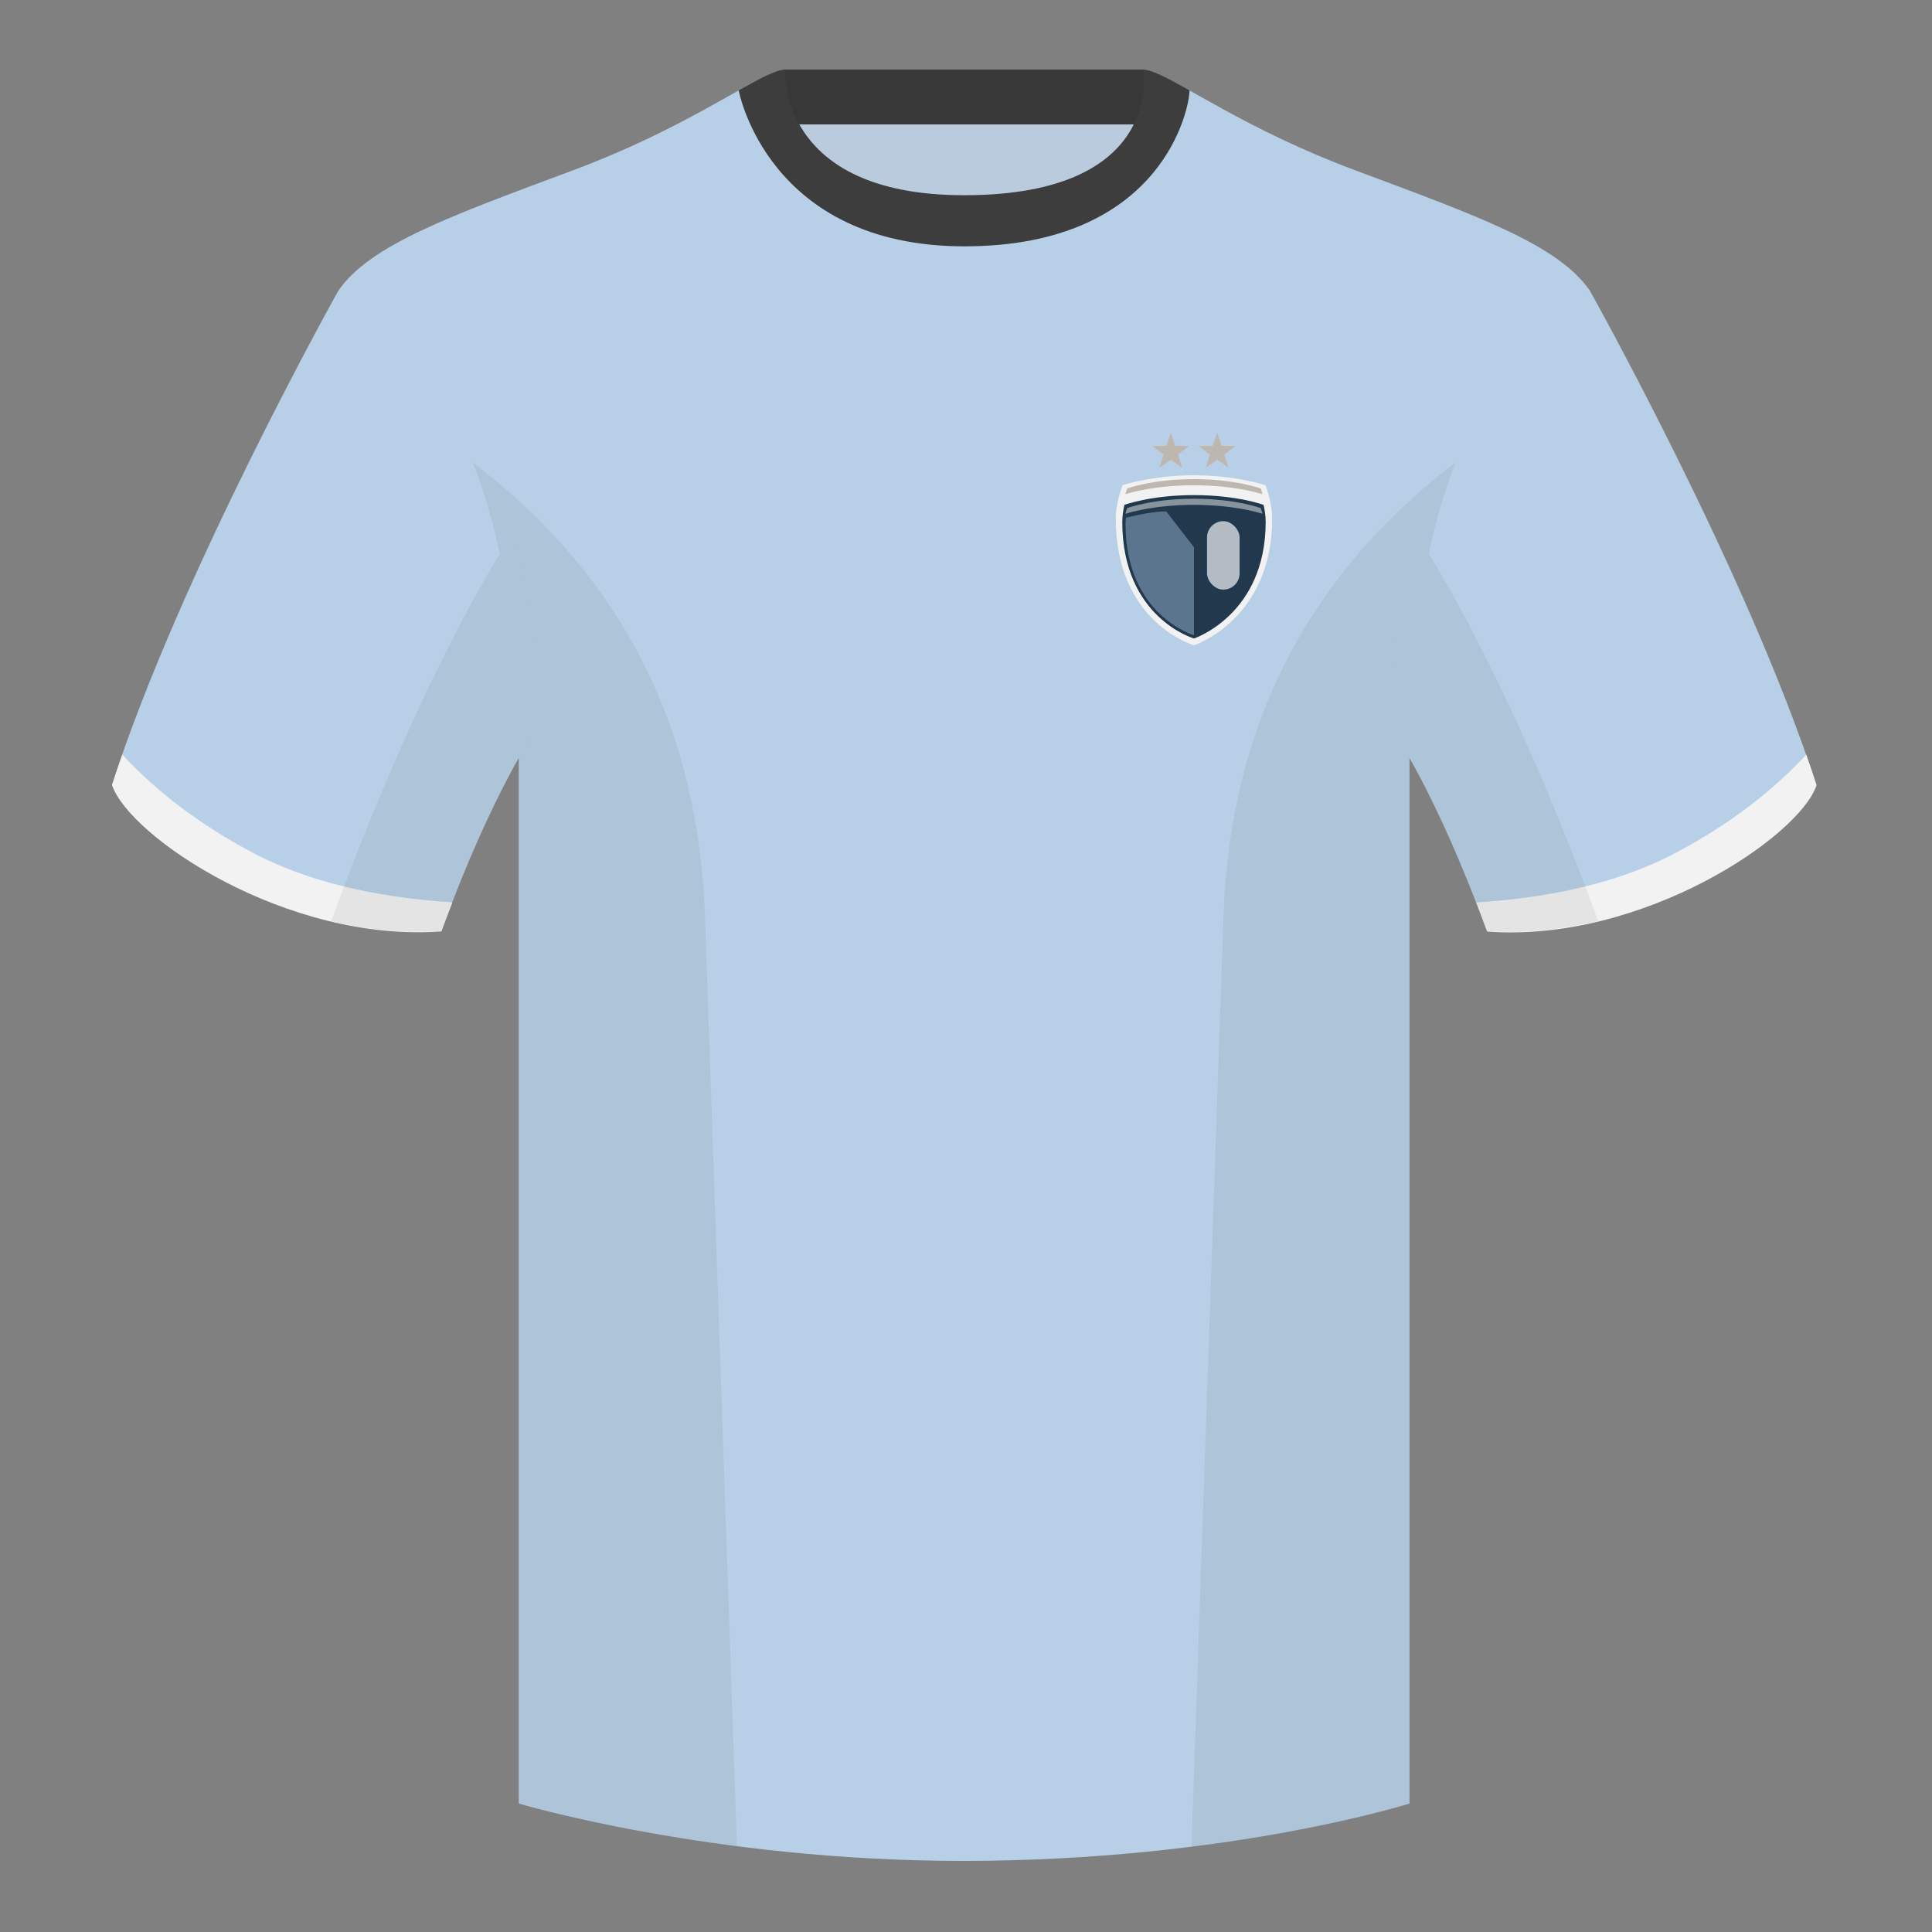
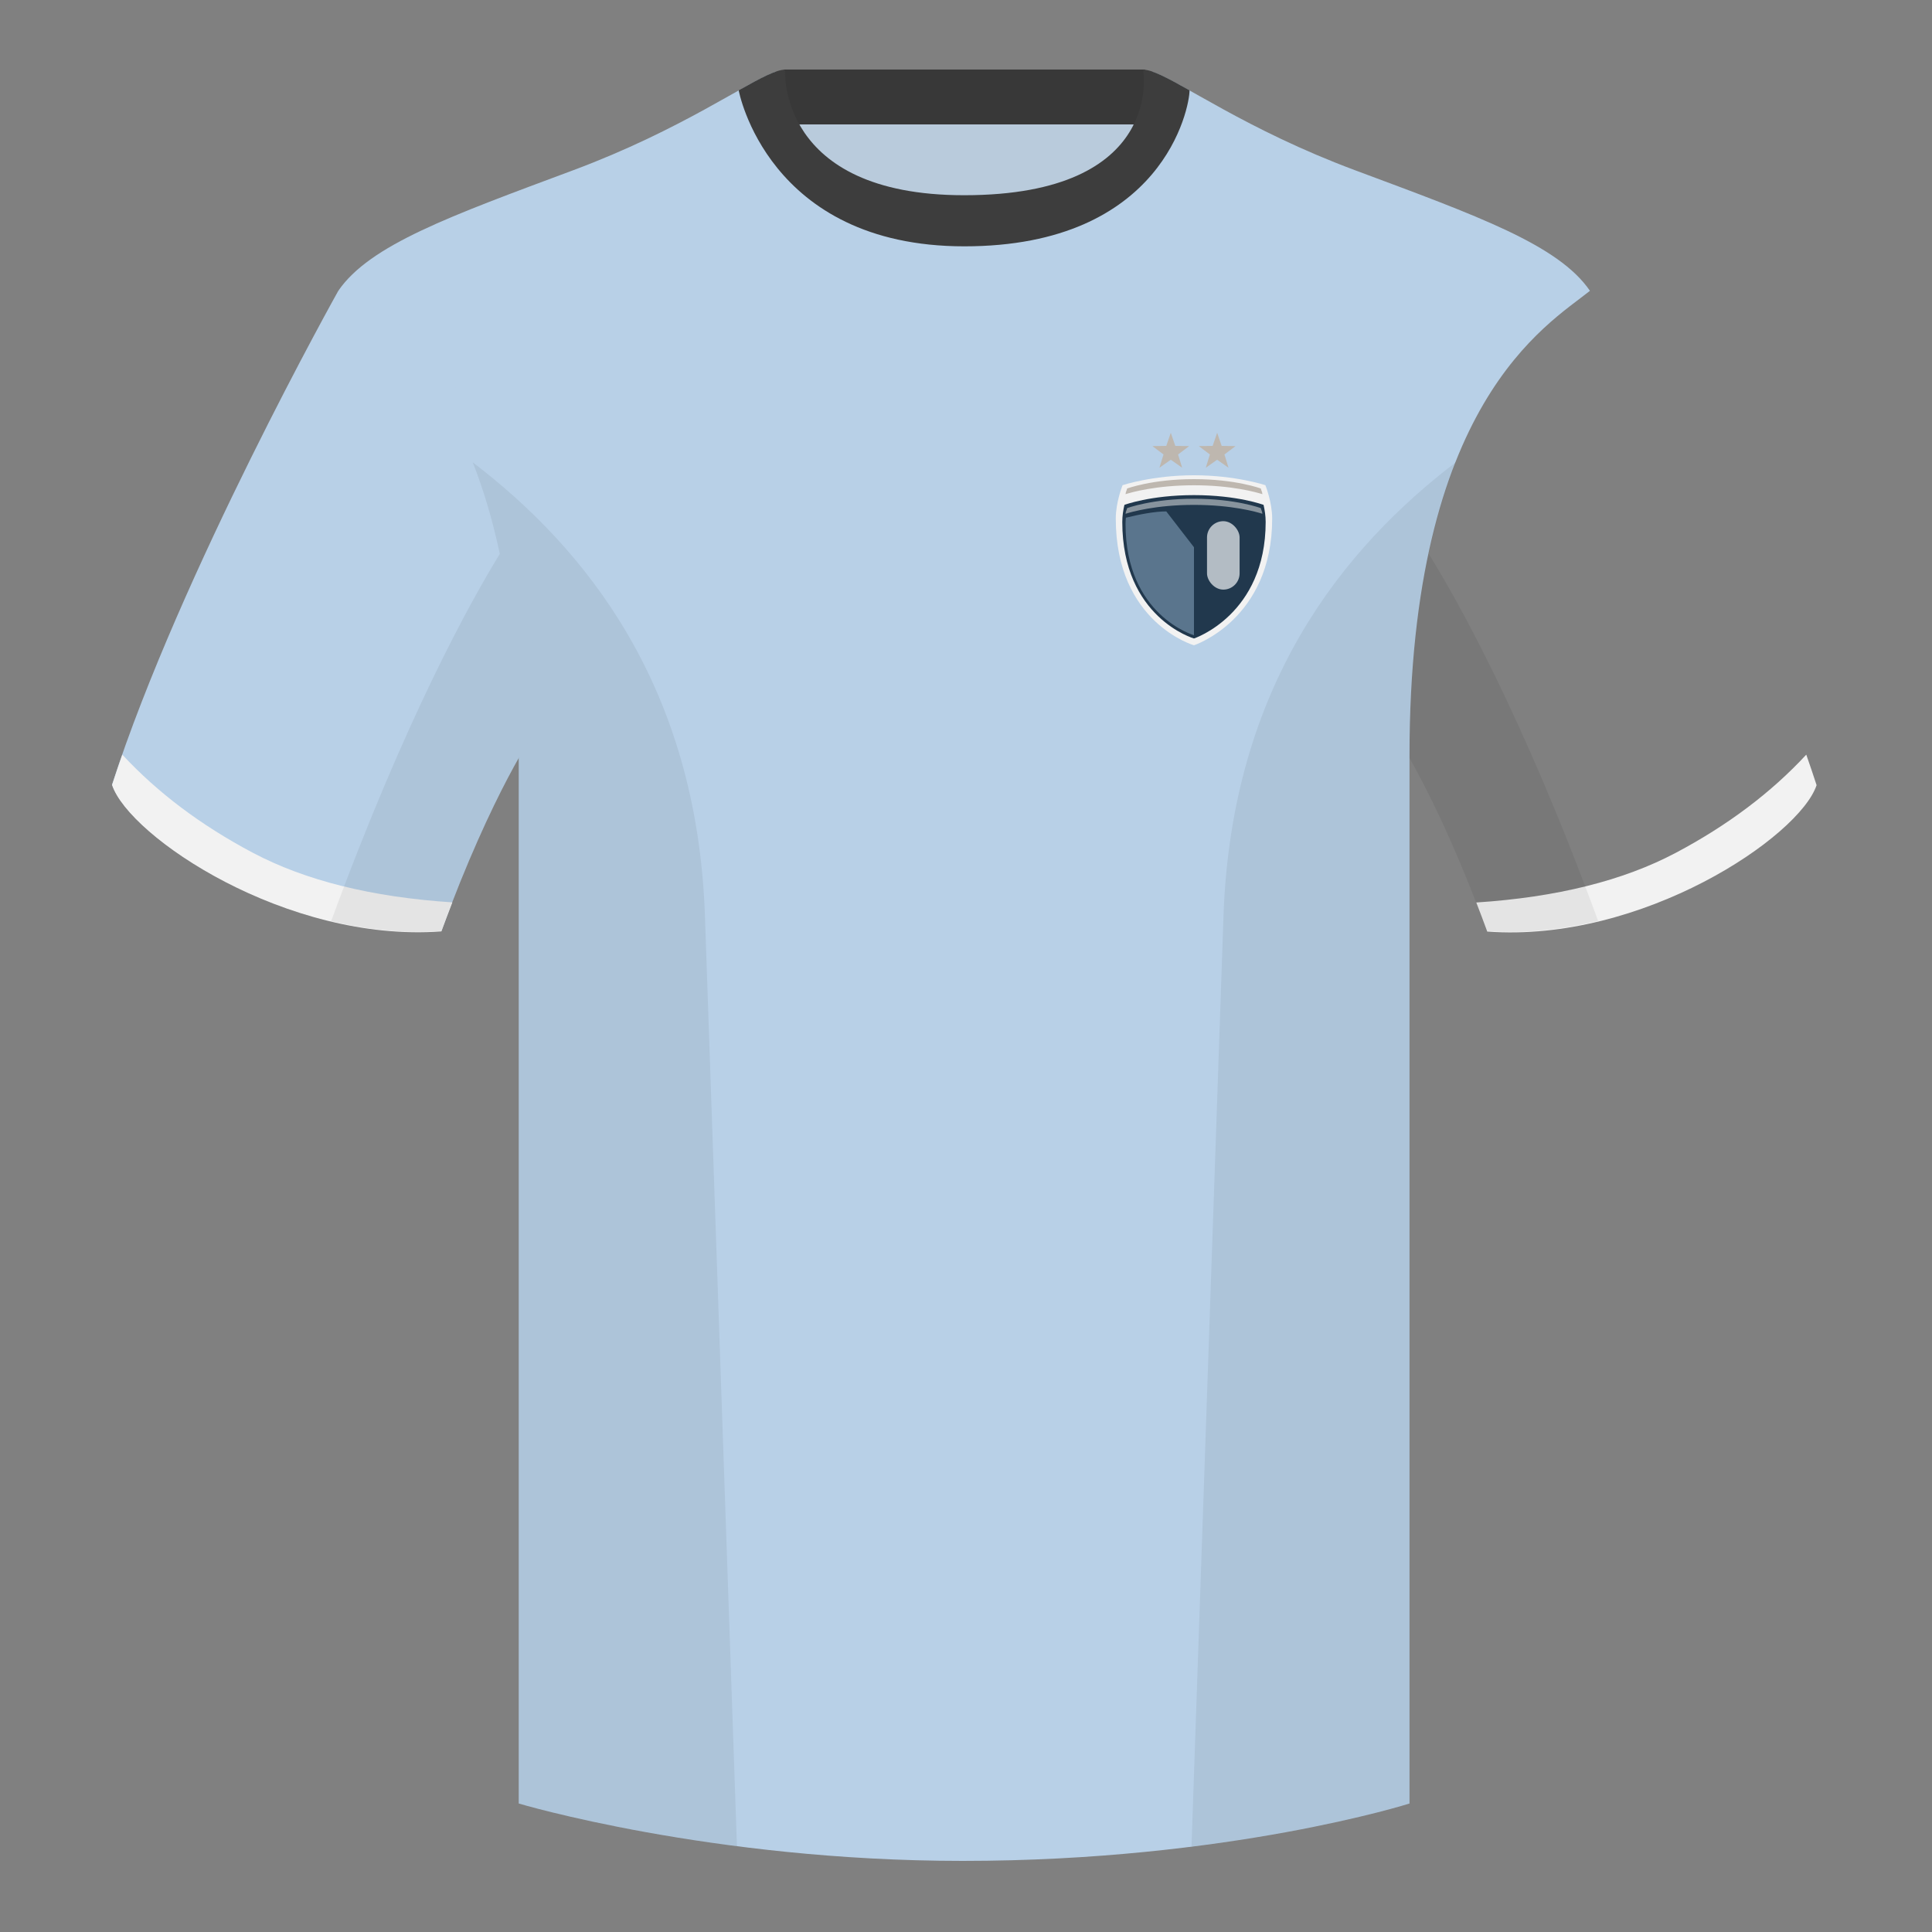
<svg xmlns="http://www.w3.org/2000/svg" width="130" height="130" viewBox="0 0 130 130" fill="none">
  <rect x="0" y="0" width="130" height="130" fill="#808080" stroke="none" />
  <path fill-rule="evenodd" clip-rule="evenodd" d="M52.782 28.39H77.129V5.693H52.782V28.39Z" fill="#B9CBDC" />
  <path fill-rule="evenodd" clip-rule="evenodd" d="M52.745 8.371H77.045V4.679H52.745V8.371Z" fill="#383838" />
  <path fill-rule="evenodd" clip-rule="evenodd" d="M64.874 15.004C51.852 15.004 52.446 4.741 52.201 4.827C50.246 5.508 45.926 8.711 38.567 11.456C30.28 14.546 24.884 16.478 22.763 19.568C25.653 21.886 34.904 27.1 34.904 50.858V121.354C34.904 121.354 47.815 125.216 64.774 125.216C82.695 125.216 94.842 121.354 94.842 121.354V50.858C94.842 27.1 104.093 21.886 106.984 19.568C104.864 16.478 99.468 14.546 91.181 11.456C83.807 8.706 79.486 5.497 77.537 4.824C77.295 4.74 78.623 15.004 64.874 15.004Z" fill="#B8D0E7" />
  <path fill-rule="evenodd" clip-rule="evenodd" d="M22.763 19.568C22.763 19.568 12.165 38.496 7.541 52.788C8.696 56.265 19.295 63.411 29.701 62.638C33.169 53.174 36.061 49.118 36.061 49.118C36.061 49.118 36.831 24.396 22.763 19.568" fill="#B8D0E7" />
-   <path fill-rule="evenodd" clip-rule="evenodd" d="M106.984 19.568C106.984 19.568 117.582 38.496 122.206 52.788C121.05 56.265 110.452 63.411 100.046 62.638C96.577 53.174 93.686 49.118 93.686 49.118C93.686 49.118 92.916 24.396 106.984 19.568" fill="#B8D0E7" />
  <path fill-rule="evenodd" clip-rule="evenodd" d="M121.54 50.778C121.783 51.471 122.015 52.157 122.234 52.832C121.078 56.309 110.48 63.455 100.073 62.682C99.824 62.002 99.578 61.351 99.336 60.727C104.743 60.374 109.214 59.261 112.751 57.389C116.242 55.541 119.172 53.337 121.54 50.778V50.778Z" fill="#F2F2F2" />
  <path fill-rule="evenodd" clip-rule="evenodd" d="M8.23 50.778C10.597 53.333 13.524 55.534 17.011 57.38C20.55 59.253 25.025 60.366 30.437 60.718C30.195 61.342 29.949 61.993 29.7 62.672C19.294 63.446 8.696 56.3 7.54 52.822C7.757 52.15 7.988 51.468 8.23 50.778V50.778Z" fill="#F2F2F2" />
  <path fill-rule="evenodd" clip-rule="evenodd" d="M64.89 16.575C78.274 16.575 80.042 7.243 80.042 6.077C78.541 5.234 77.513 4.687 76.92 4.687C76.92 4.687 78.449 13.136 64.873 13.136C52.258 13.136 52.826 4.687 52.826 4.687C52.233 4.687 51.205 5.234 49.705 6.077C49.705 6.077 51.621 16.575 64.89 16.575" fill="#3D3D3D" />
  <path fill-rule="evenodd" clip-rule="evenodd" d="M107.532 61.964C105.117 62.546 102.575 62.826 100.044 62.638C97.913 56.822 96 53.048 94.841 51.003V121.354C94.841 121.354 89.355 123.098 80.316 124.242C80.269 124.237 80.222 124.232 80.174 124.227C80.663 109.98 81.662 80.945 82.326 61.643C82.861 46.107 90.408 36.868 97.952 31.109C97.257 32.872 96.633 34.907 96.132 37.263C98.044 40.344 102.486 48.2 107.528 61.953C107.53 61.957 107.531 61.96 107.532 61.964ZM49.586 124.227C40.682 123.082 34.903 121.354 34.903 121.354V51.005C33.744 53.05 31.831 56.823 29.7 62.638C27.195 62.824 24.68 62.552 22.287 61.982C22.288 61.974 22.29 61.965 22.292 61.957C27.331 48.216 31.732 40.359 33.631 37.271C33.129 34.912 32.506 32.874 31.809 31.109C39.353 36.868 46.901 46.107 47.435 61.643C48.099 80.945 49.098 109.98 49.587 124.227L49.586 124.227Z" fill="black" fill-opacity="0.06" />
  <path fill-rule="evenodd" clip-rule="evenodd" d="M75.078 34.891C75.078 33.786 75.535 32.647 75.535 32.647C75.535 32.647 77.541 31.98 80.34 31.98C83.139 31.98 85.145 32.647 85.145 32.647C85.145 32.647 85.602 33.786 85.602 34.891C85.602 41.691 80.34 43.42 80.34 43.42C80.34 43.42 75.078 41.91 75.078 34.891Z" fill="#F2F2F2" />
  <path fill-rule="evenodd" clip-rule="evenodd" d="M75.516 35.116C75.516 34.718 75.58 34.315 75.659 33.972C75.659 33.972 77.407 33.315 80.34 33.315C83.273 33.315 85.022 33.972 85.022 33.972C85.1 34.315 85.164 34.718 85.164 35.116C85.164 41.372 80.34 42.962 80.34 42.962C80.34 42.962 75.516 41.573 75.516 35.116Z" fill="#21384D" />
  <path d="M75.735 34.571C76.144 34.441 77.8 33.972 80.34 33.972C82.88 33.972 84.536 34.441 84.945 34.571C84.919 34.361 84.881 34.376 84.839 34.191C84.839 34.191 83.158 33.559 80.34 33.559C77.522 33.559 75.841 34.191 75.841 34.191C75.799 34.376 75.761 34.361 75.735 34.571Z" fill="#87939D" />
  <path d="M75.735 33.252C76.144 33.123 77.8 32.653 80.34 32.653C82.88 32.653 84.536 33.123 84.945 33.252C84.919 33.042 84.881 33.057 84.839 32.872C84.839 32.872 83.158 32.24 80.34 32.24C77.522 32.24 75.841 32.872 75.841 32.872C75.799 33.057 75.761 33.042 75.735 33.252Z" fill="#BEB7AF" />
  <path opacity="0.6" d="M75.758 34.836C75.744 34.973 75.735 35.114 75.735 35.253C75.735 41.417 80.34 42.743 80.34 42.743L80.34 36.823L78.476 34.411C77.694 34.411 76.633 34.619 75.758 34.836Z" fill="#809EB8" />
  <rect x="81.217" y="35.069" width="2.193" height="4.605" rx="1.096" fill="#B3BCC4" />
  <path d="M78.78 29.12L79.083 30.003L80.016 30.018L79.27 30.579L79.544 31.472L78.78 30.935L78.016 31.472L78.29 30.579L77.544 30.018L78.477 30.003L78.78 29.12Z" fill="#BEB7AF" />
  <path d="M81.9 29.12L82.203 30.003L83.136 30.018L82.39 30.579L82.664 31.472L81.9 30.935L81.136 31.472L81.41 30.579L80.664 30.018L81.597 30.003L81.9 29.12Z" fill="#BEB7AF" />
</svg>